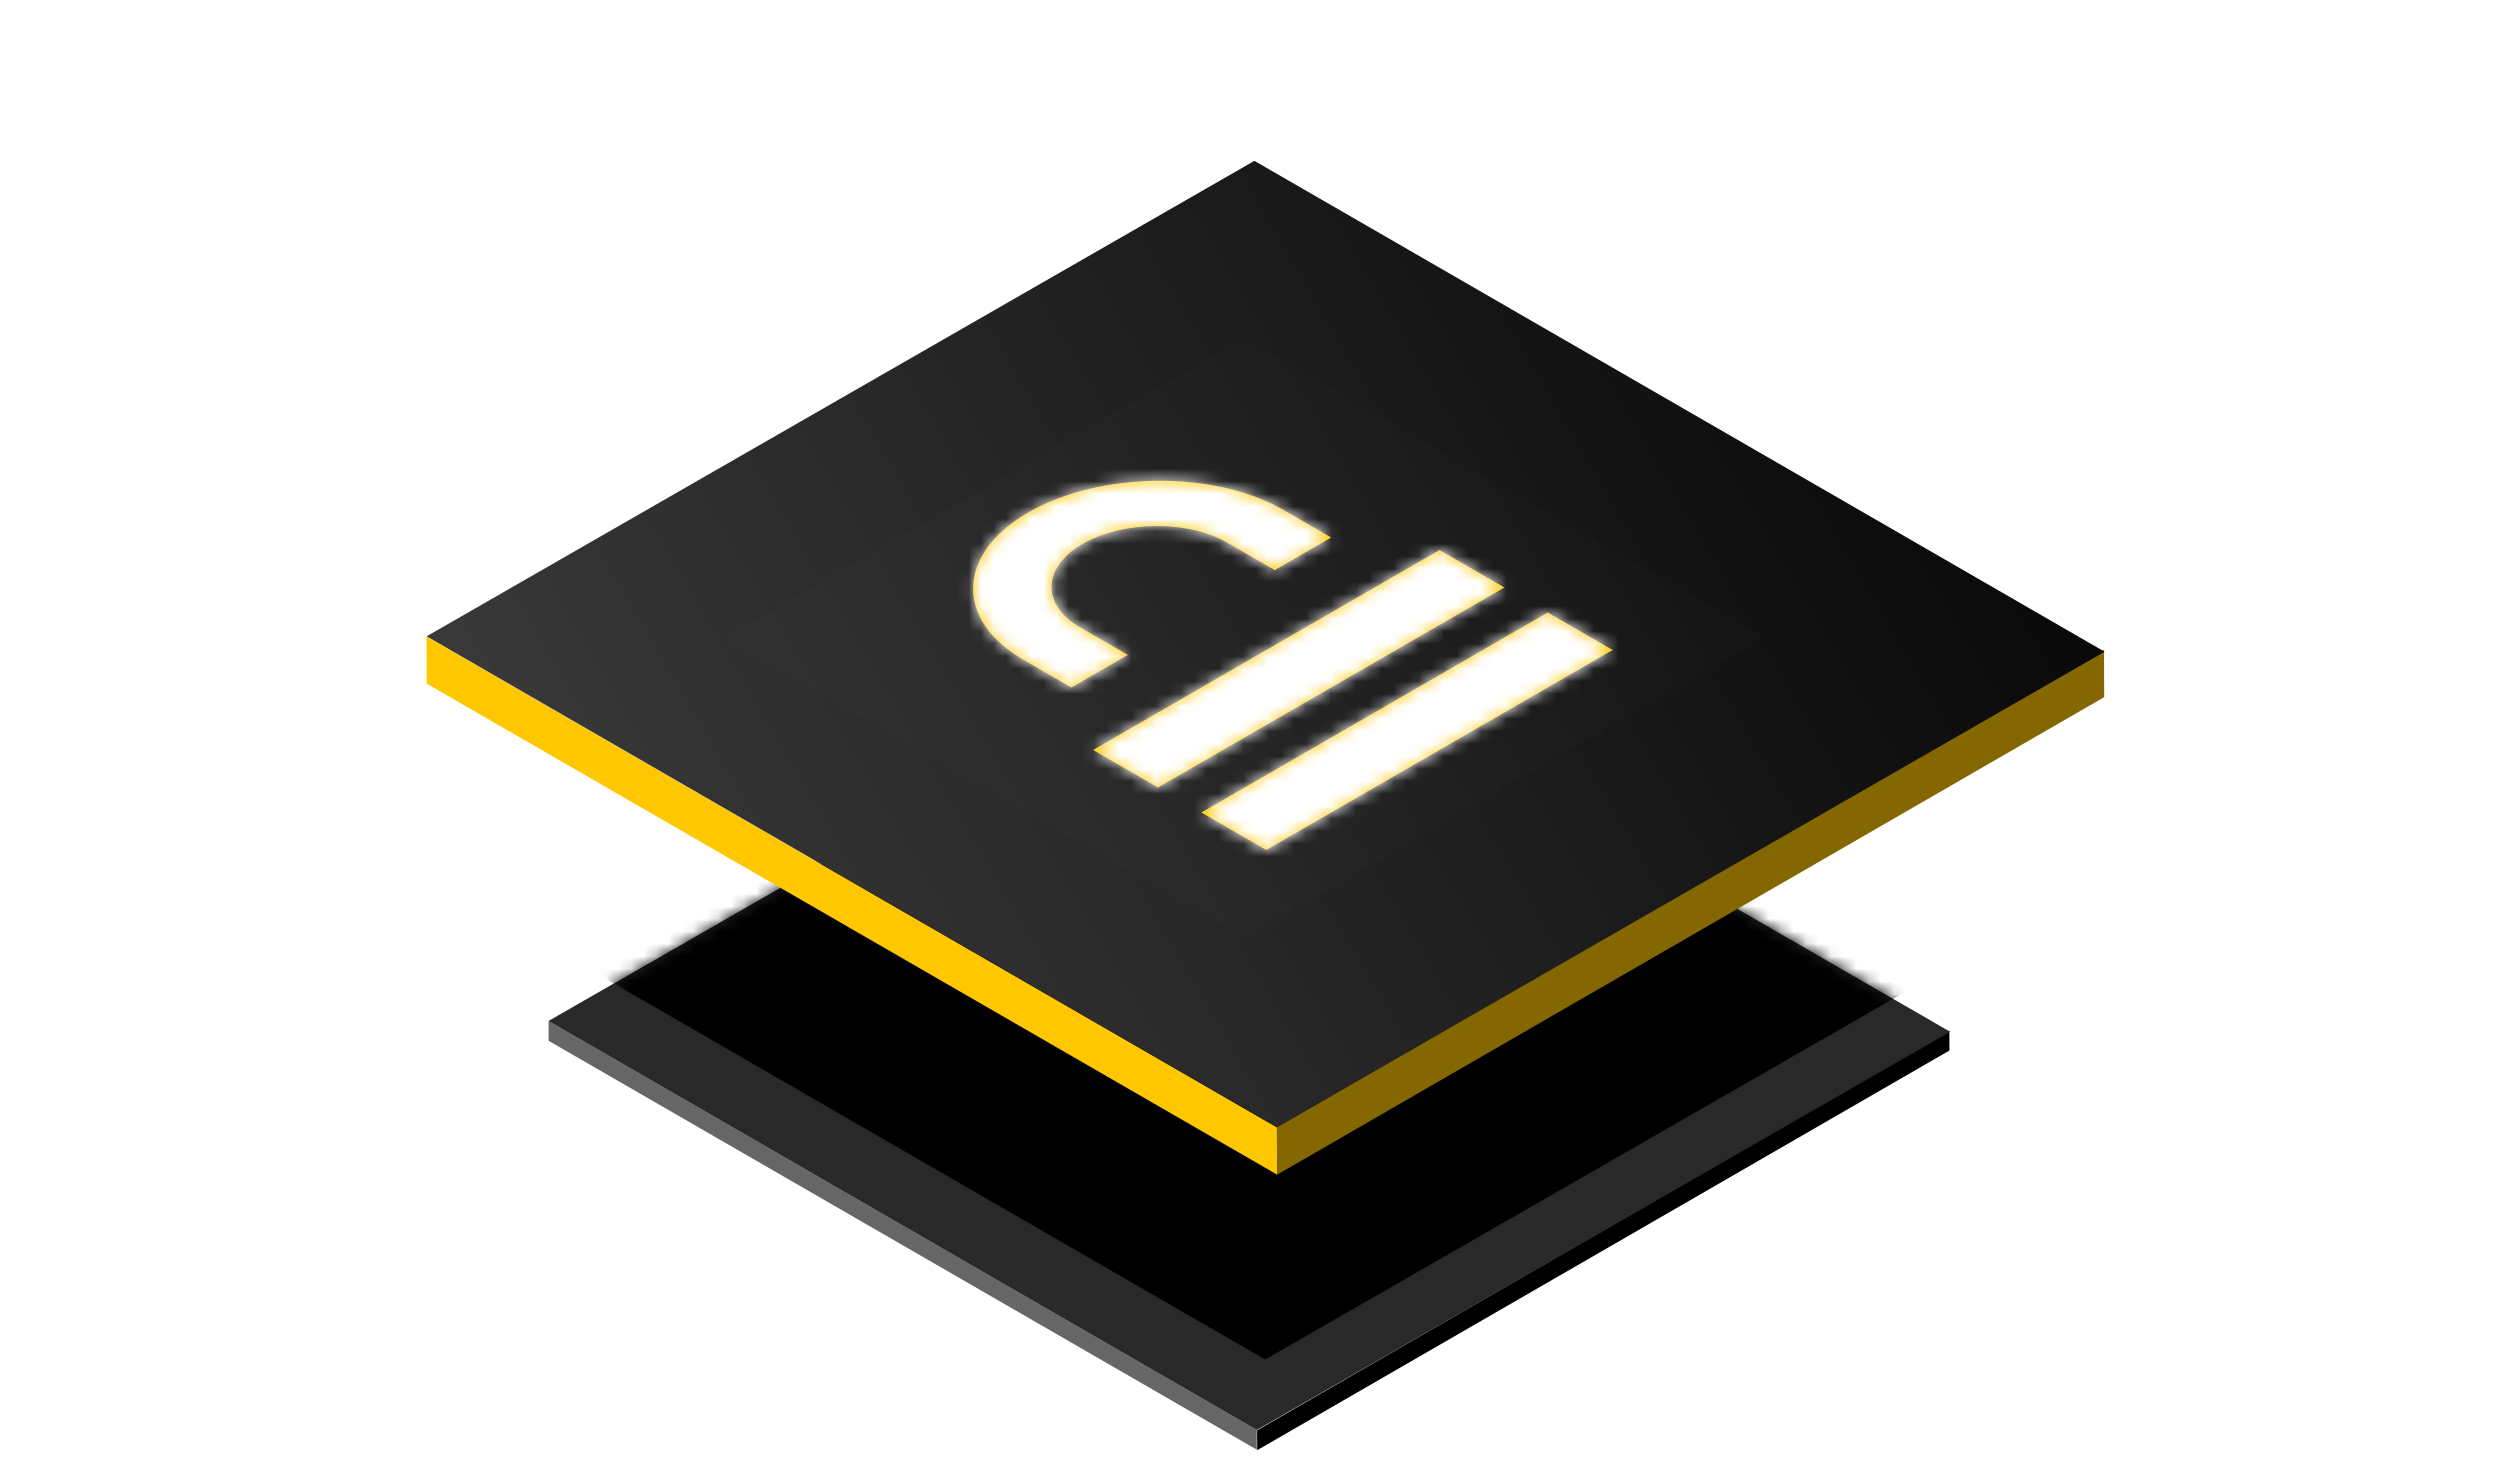
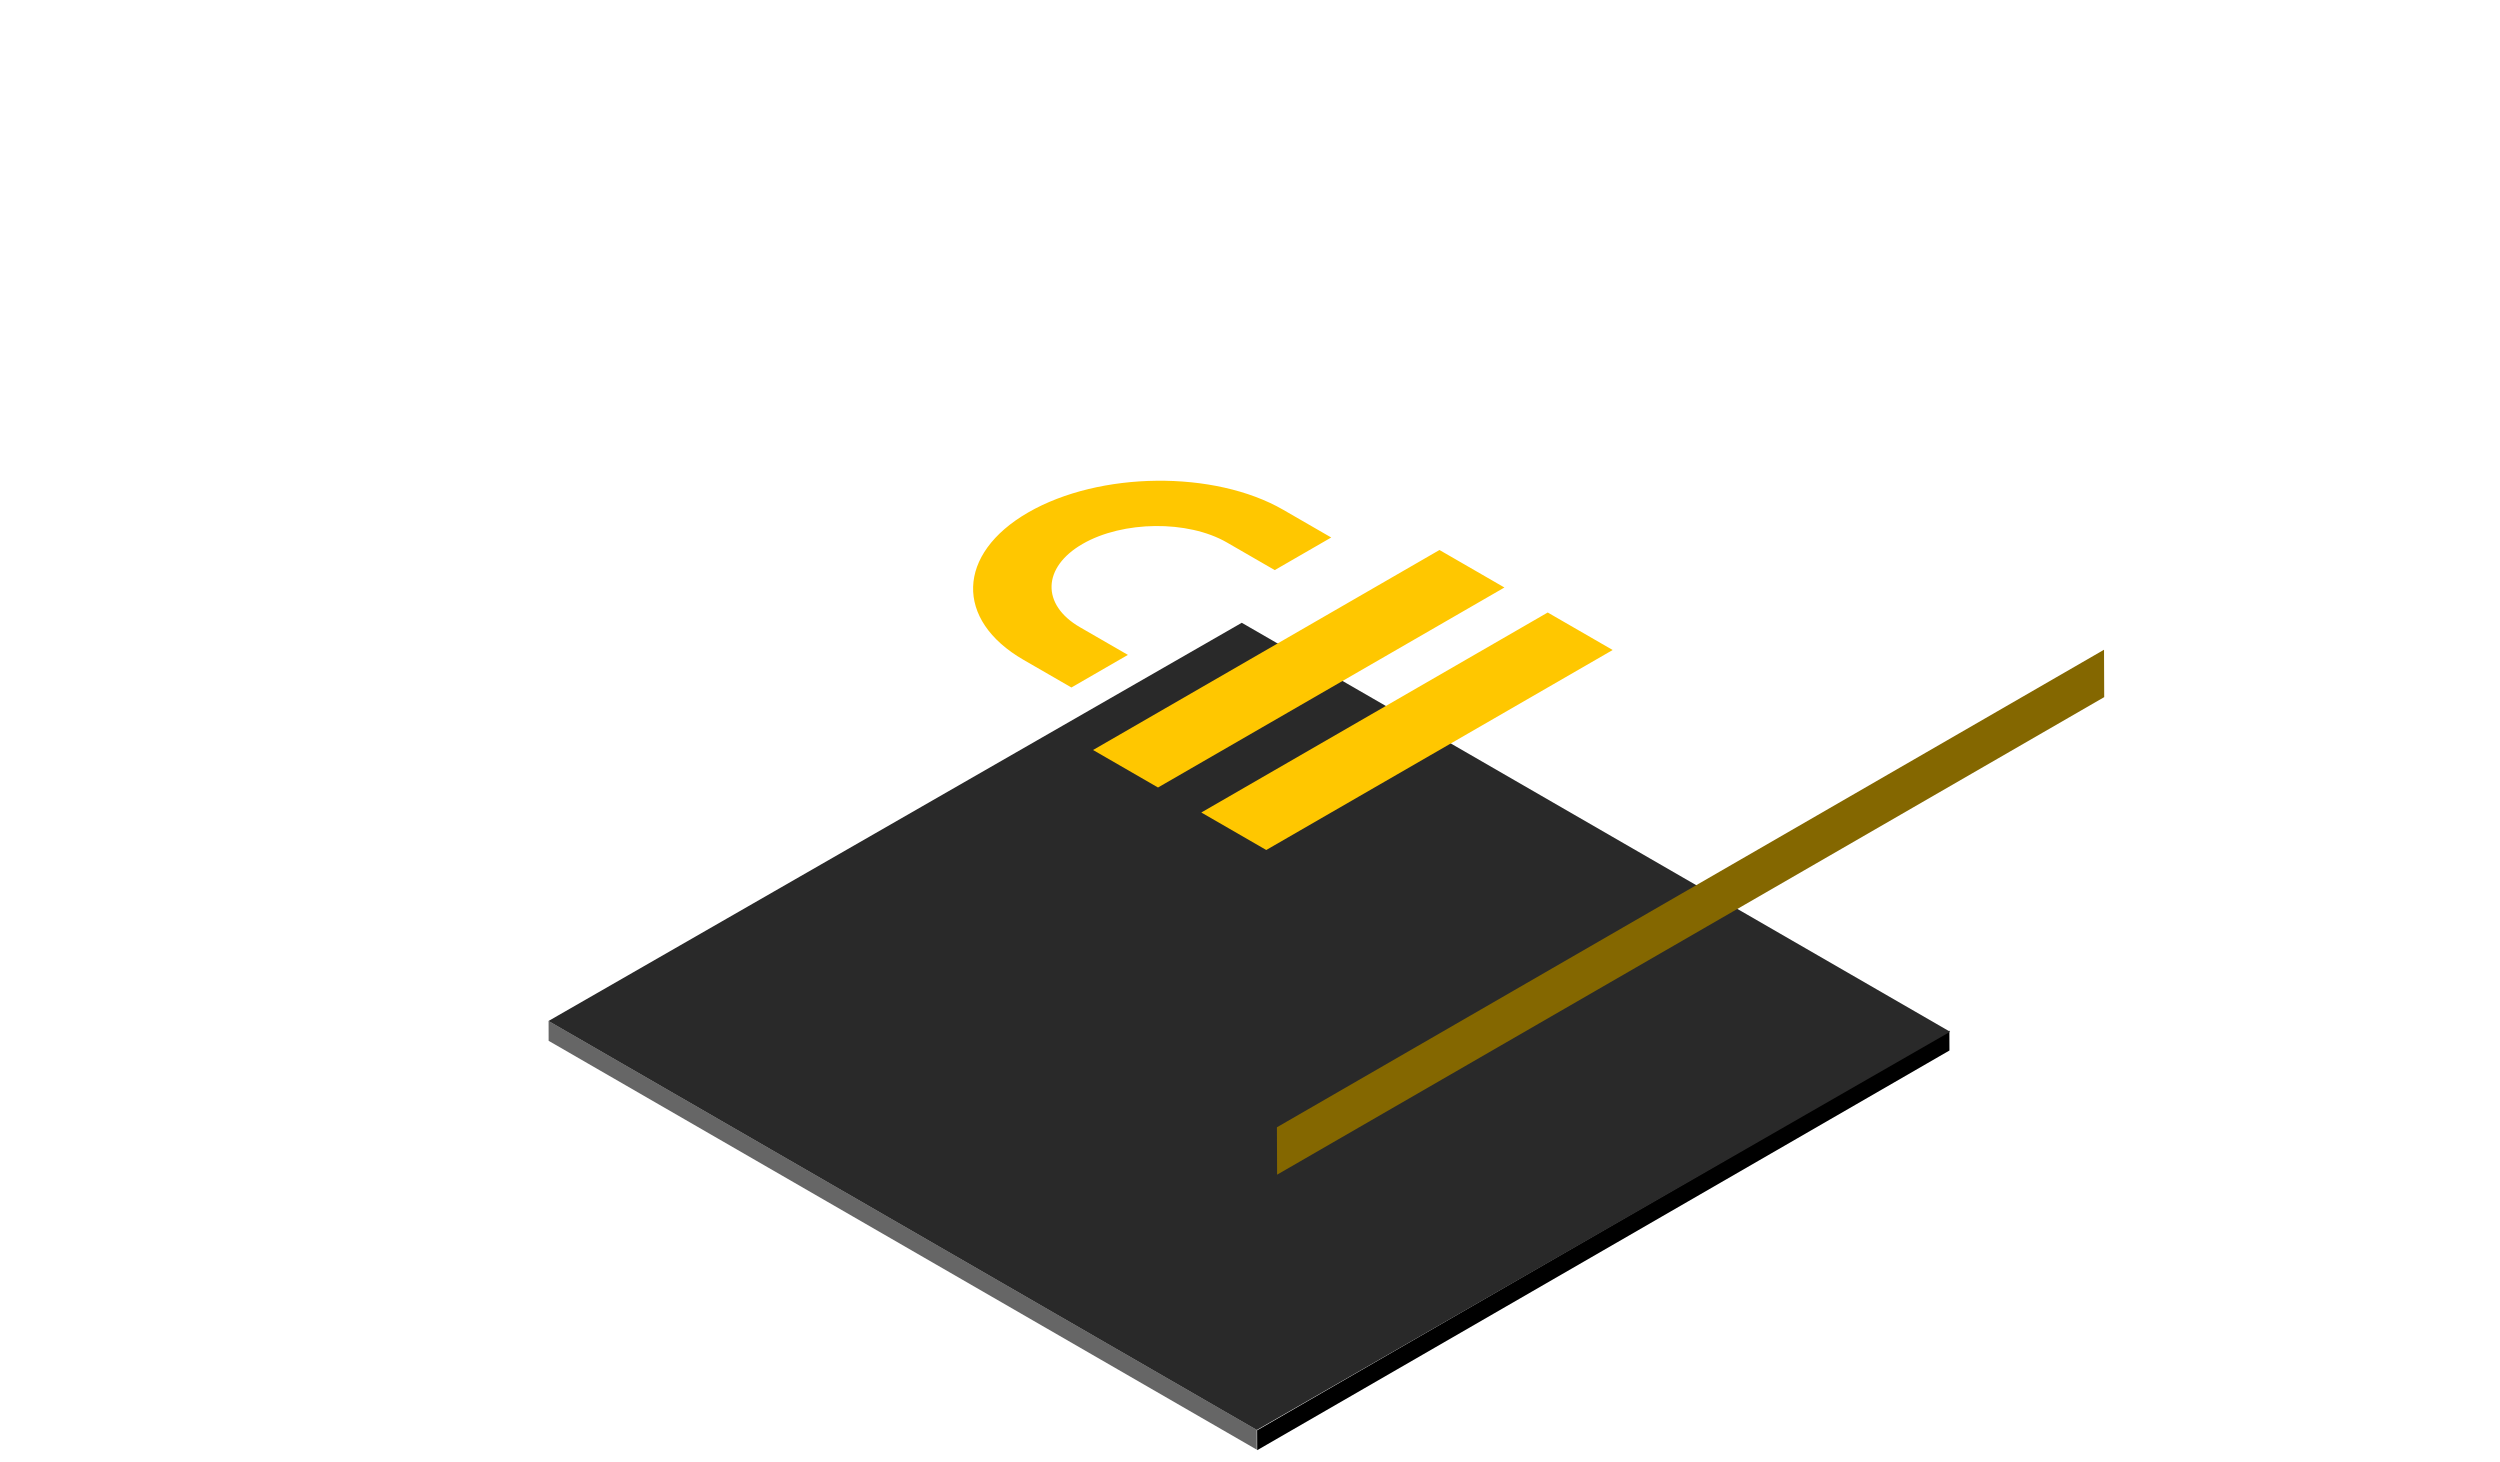
<svg xmlns="http://www.w3.org/2000/svg" fill="none" height="117" viewBox="0 0 200 117" width="200">
  <filter id="a" color-interpolation-filters="sRGB" filterUnits="userSpaceOnUse" height="80.21" width="120.133" x="39.881" y="39.805">
    <feFlood flood-opacity="0" result="BackgroundImageFix" />
    <feColorMatrix in="SourceAlpha" result="hardAlpha" type="matrix" values="0 0 0 0 0 0 0 0 0 0 0 0 0 0 0 0 0 0 127 0" />
    <feOffset dy="10" />
    <feGaussianBlur stdDeviation="2" />
    <feComposite in2="hardAlpha" operator="out" />
    <feColorMatrix type="matrix" values="0 0 0 0 0 0 0 0 0 0 0 0 0 0 0 0 0 0 0.16 0" />
    <feBlend in2="BackgroundImageFix" mode="normal" result="effect1_dropShadow_90_1901" />
    <feBlend in="SourceGraphic" in2="effect1_dropShadow_90_1901" mode="normal" result="shape" />
  </filter>
  <filter id="b" color-interpolation-filters="sRGB" filterUnits="userSpaceOnUse" height="72.053" width="119.191" x="40.169" y="30.707">
    <feFlood flood-opacity="0" result="BackgroundImageFix" />
    <feBlend in="SourceGraphic" in2="BackgroundImageFix" mode="normal" result="shape" />
    <feGaussianBlur result="effect1_foregroundBlur_90_1901" stdDeviation="2" />
  </filter>
  <linearGradient id="c" gradientUnits="userSpaceOnUse" x1="-9.088" x2="64.266" y1="92.823" y2="-55.396">
    <stop offset="0" />
    <stop offset="1" stop-color="#4d4d4d" />
  </linearGradient>
  <linearGradient id="d" gradientUnits="userSpaceOnUse" x1="0" x2="48" y1="38.542" y2="38.542">
    <stop offset="0" stop-color="#fff" />
    <stop offset=".806" stop-color="#fff" />
    <stop offset="1" stop-color="#f1f1f1" />
  </linearGradient>
  <clipPath id="e">
    <path d="m0 0h200v117h-200z" />
  </clipPath>
  <mask id="f" height="66" maskUnits="userSpaceOnUse" width="114" x="43" y="39">
-     <path d="m0 0h65.436v63.971h-65.436z" fill="#292929" transform="matrix(-.866 -.5 .867 -.498 100.551 104.398)" />
+     <path d="m0 0h65.436v63.971h-65.436" fill="#292929" transform="matrix(-.866 -.5 .867 -.498 100.551 104.398)" />
  </mask>
  <mask id="g" height="30" maskUnits="userSpaceOnUse" width="53" x="77" y="38">
    <path clip-rule="evenodd" d="m86.398 50.178 3.833 2.213-4.518 2.608-3.833-2.213c-5.518-3.186-5.352-8.484.369-11.787 5.721-3.303 14.898-3.399 20.415-.213l3.833 2.213-4.518 2.608-3.833-2.213c-3.111-1.796-8.314-1.742-11.54.12-3.226 1.862-3.32 4.866-.209 6.663zm1.047 9.822 5.196 3 27.713-16-5.196-3zm8.66 5 5.196 3 27.713-16-5.196-3z" fill="#fff" fill-rule="evenodd" />
  </mask>
  <g clip-path="url(#e)">
    <g filter="url(#a)">
      <path d="m0 0h65.418v1.586h-65.418z" fill="#666" transform="matrix(-.866 -.5 .002 1 100.539 104.388)" />
      <path d="m0 0h63.95v1.59h-63.95z" fill="#000" transform="matrix(-.866 .5 -.004 -1 155.956 74.04)" />
      <path d="m0 0h65.436v63.971h-65.436z" fill="#292929" transform="matrix(-.866 -.5 .867 -.498 100.546 104.398)" />
      <g mask="url(#f)">
        <g filter="url(#b)">
-           <path d="m0 0h65.87v62.452h-65.87z" fill="#000" transform="matrix(-.866 -.5 .867 -.498 101.21 98.761)" />
-         </g>
+           </g>
      </g>
    </g>
-     <path d="m0 0h78.554v3.774h-78.554z" fill="#ffc700" transform="matrix(-.866 -.5 .002 1 102.154 90.192)" />
    <path d="m0 0h76.407v3.791h-76.407z" fill="#846700" transform="matrix(-.866 .5 -.004 -1 168.337 55.77)" />
-     <path d="m0 0h78.543v76.378h-78.543z" fill="url(#c)" transform="matrix(-.866 -.5 .867 -.498 102.15 90.175)" />
    <path clip-rule="evenodd" d="m86.398 50.178 3.833 2.213-4.518 2.608-3.833-2.213c-5.518-3.186-5.352-8.484.369-11.787 5.721-3.303 14.898-3.399 20.415-.213l3.833 2.213-4.518 2.608-3.833-2.213c-3.111-1.796-8.314-1.742-11.54.12-3.226 1.862-3.32 4.866-.209 6.663zm1.047 9.822 5.196 3 27.713-16-5.196-3zm8.66 5 5.196 3 27.713-16-5.196-3z" fill="#ffc700" fill-rule="evenodd" />
    <g mask="url(#g)">
-       <path d="m0 0h48v48h-48z" fill="url(#d)" transform="matrix(.866 -.5 .866 .5 58 50.999)" />
-     </g>
-     <path d="m0 0h48v48h-48z" fill="#d8d8d8" fill-opacity=".01" transform="matrix(.866 -.5 .866 .5 58 50.999)" />
+       </g>
  </g>
</svg>